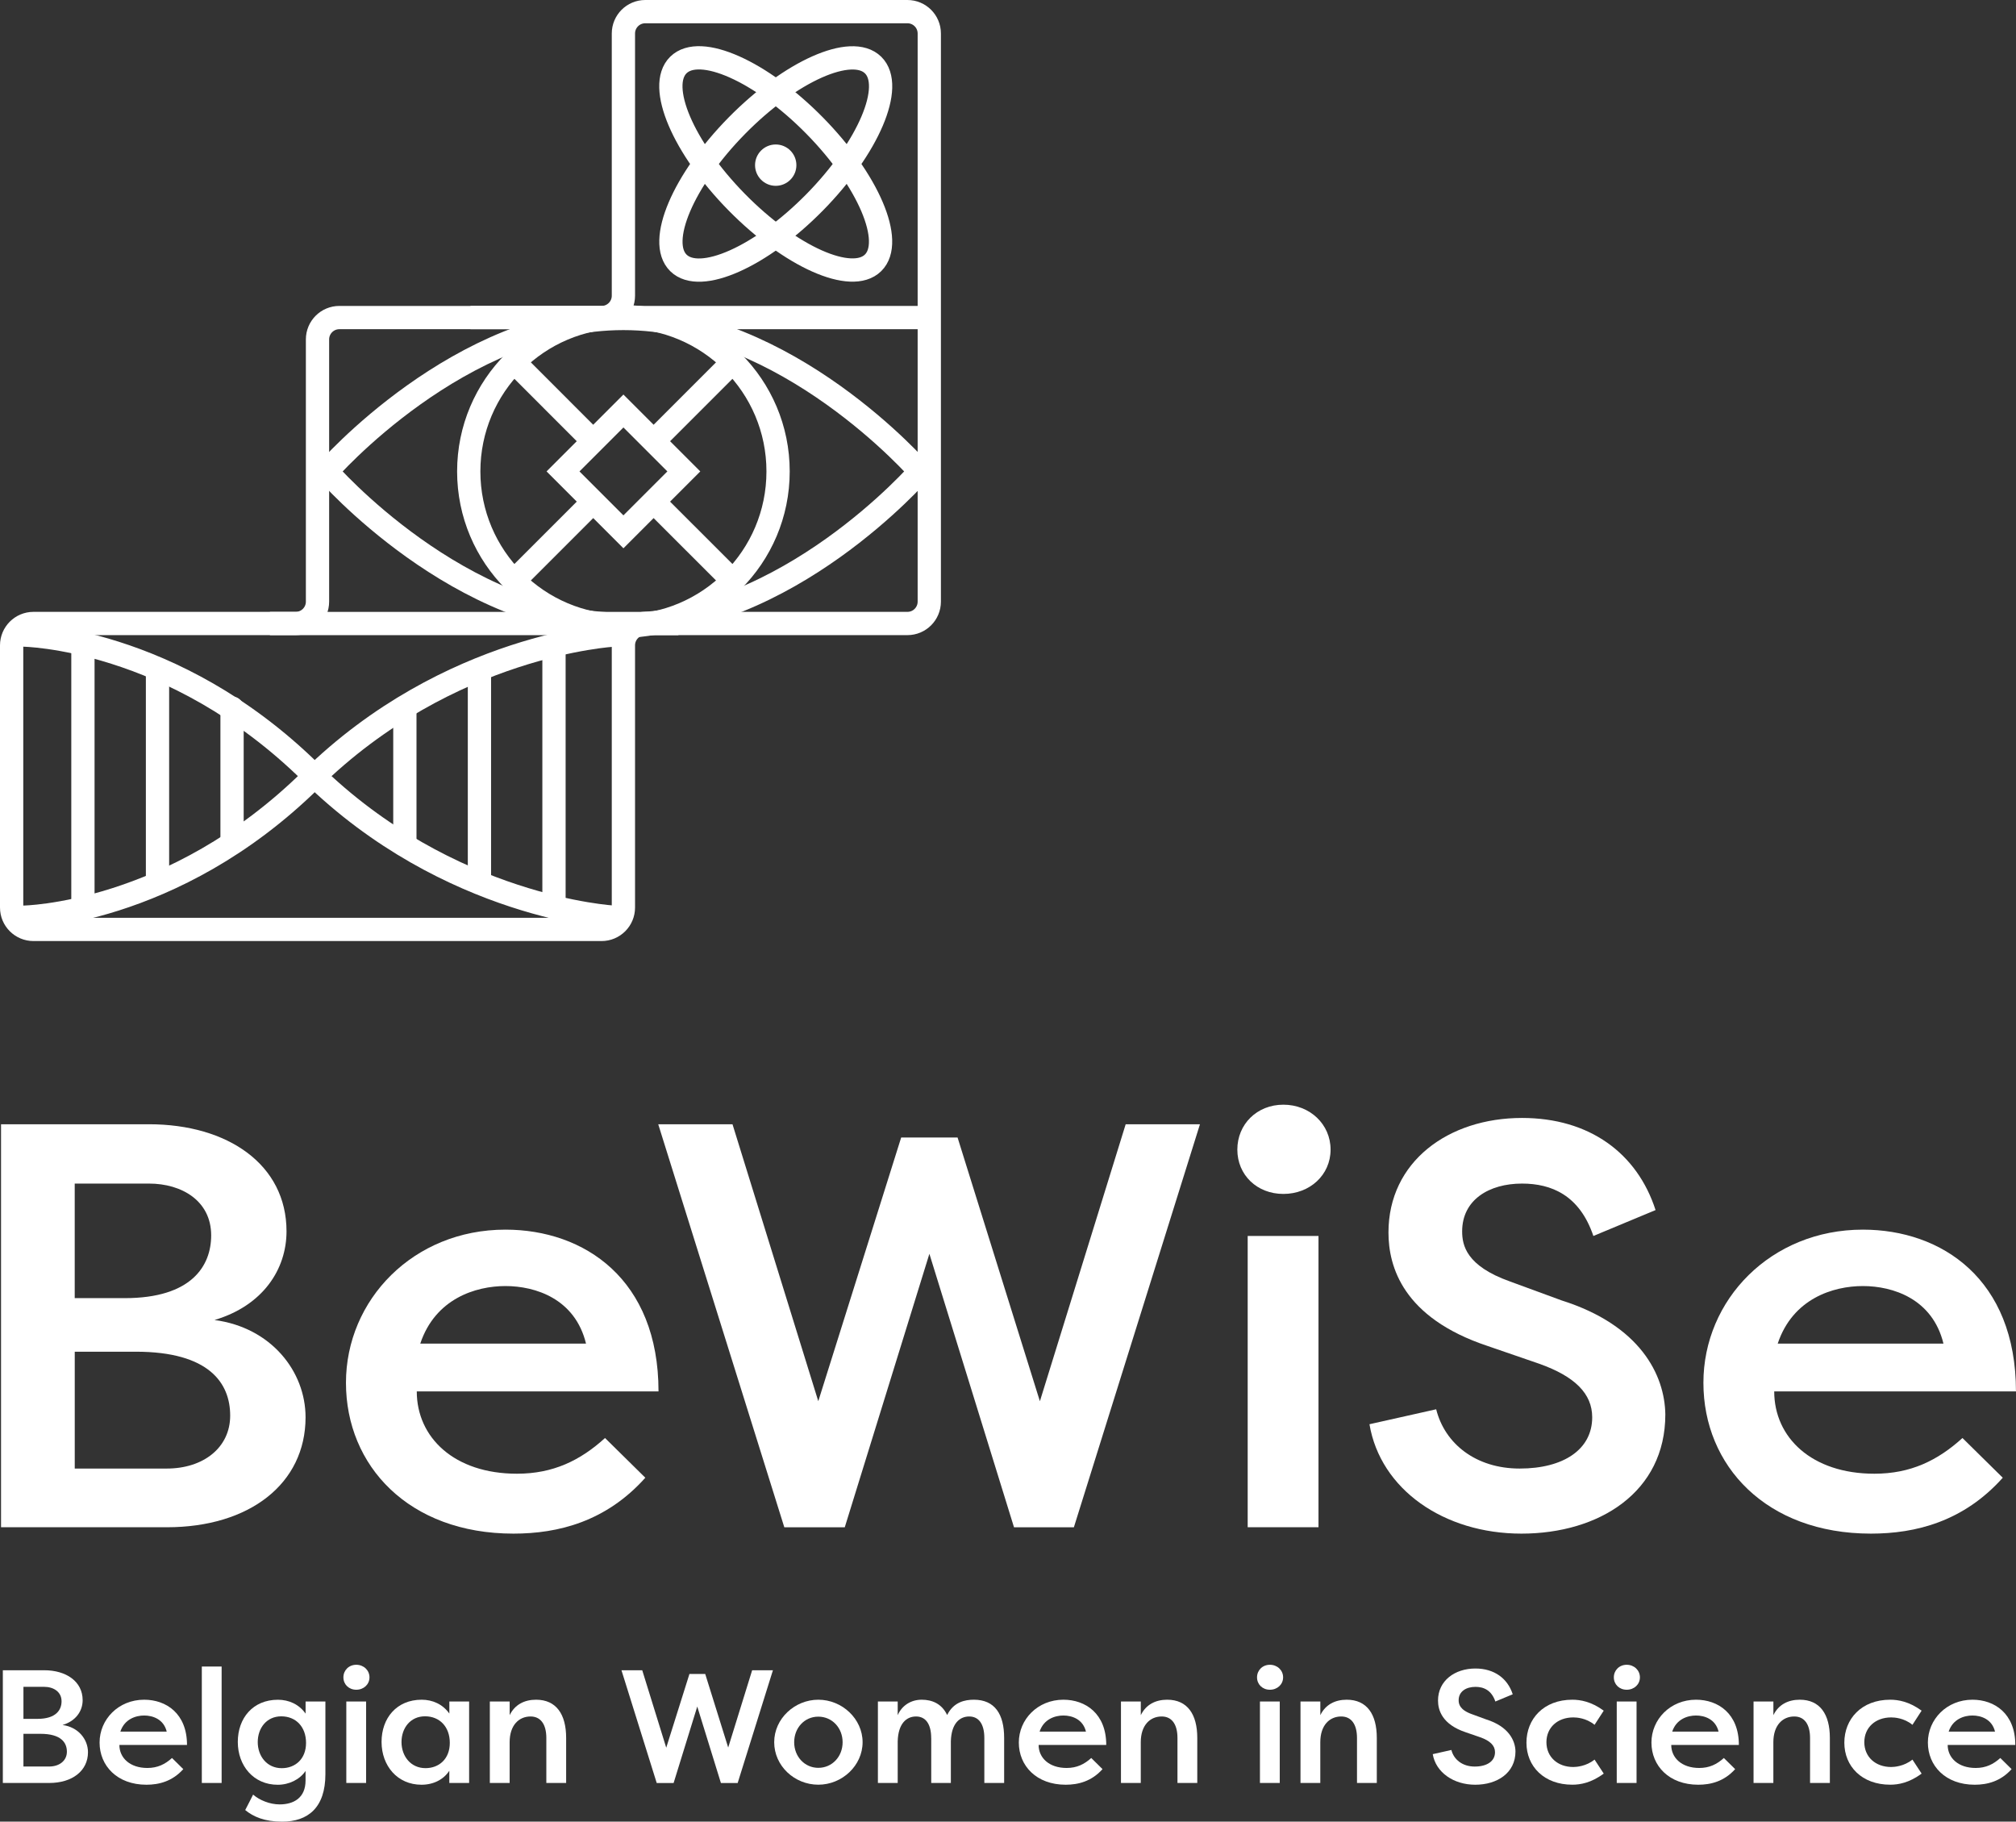
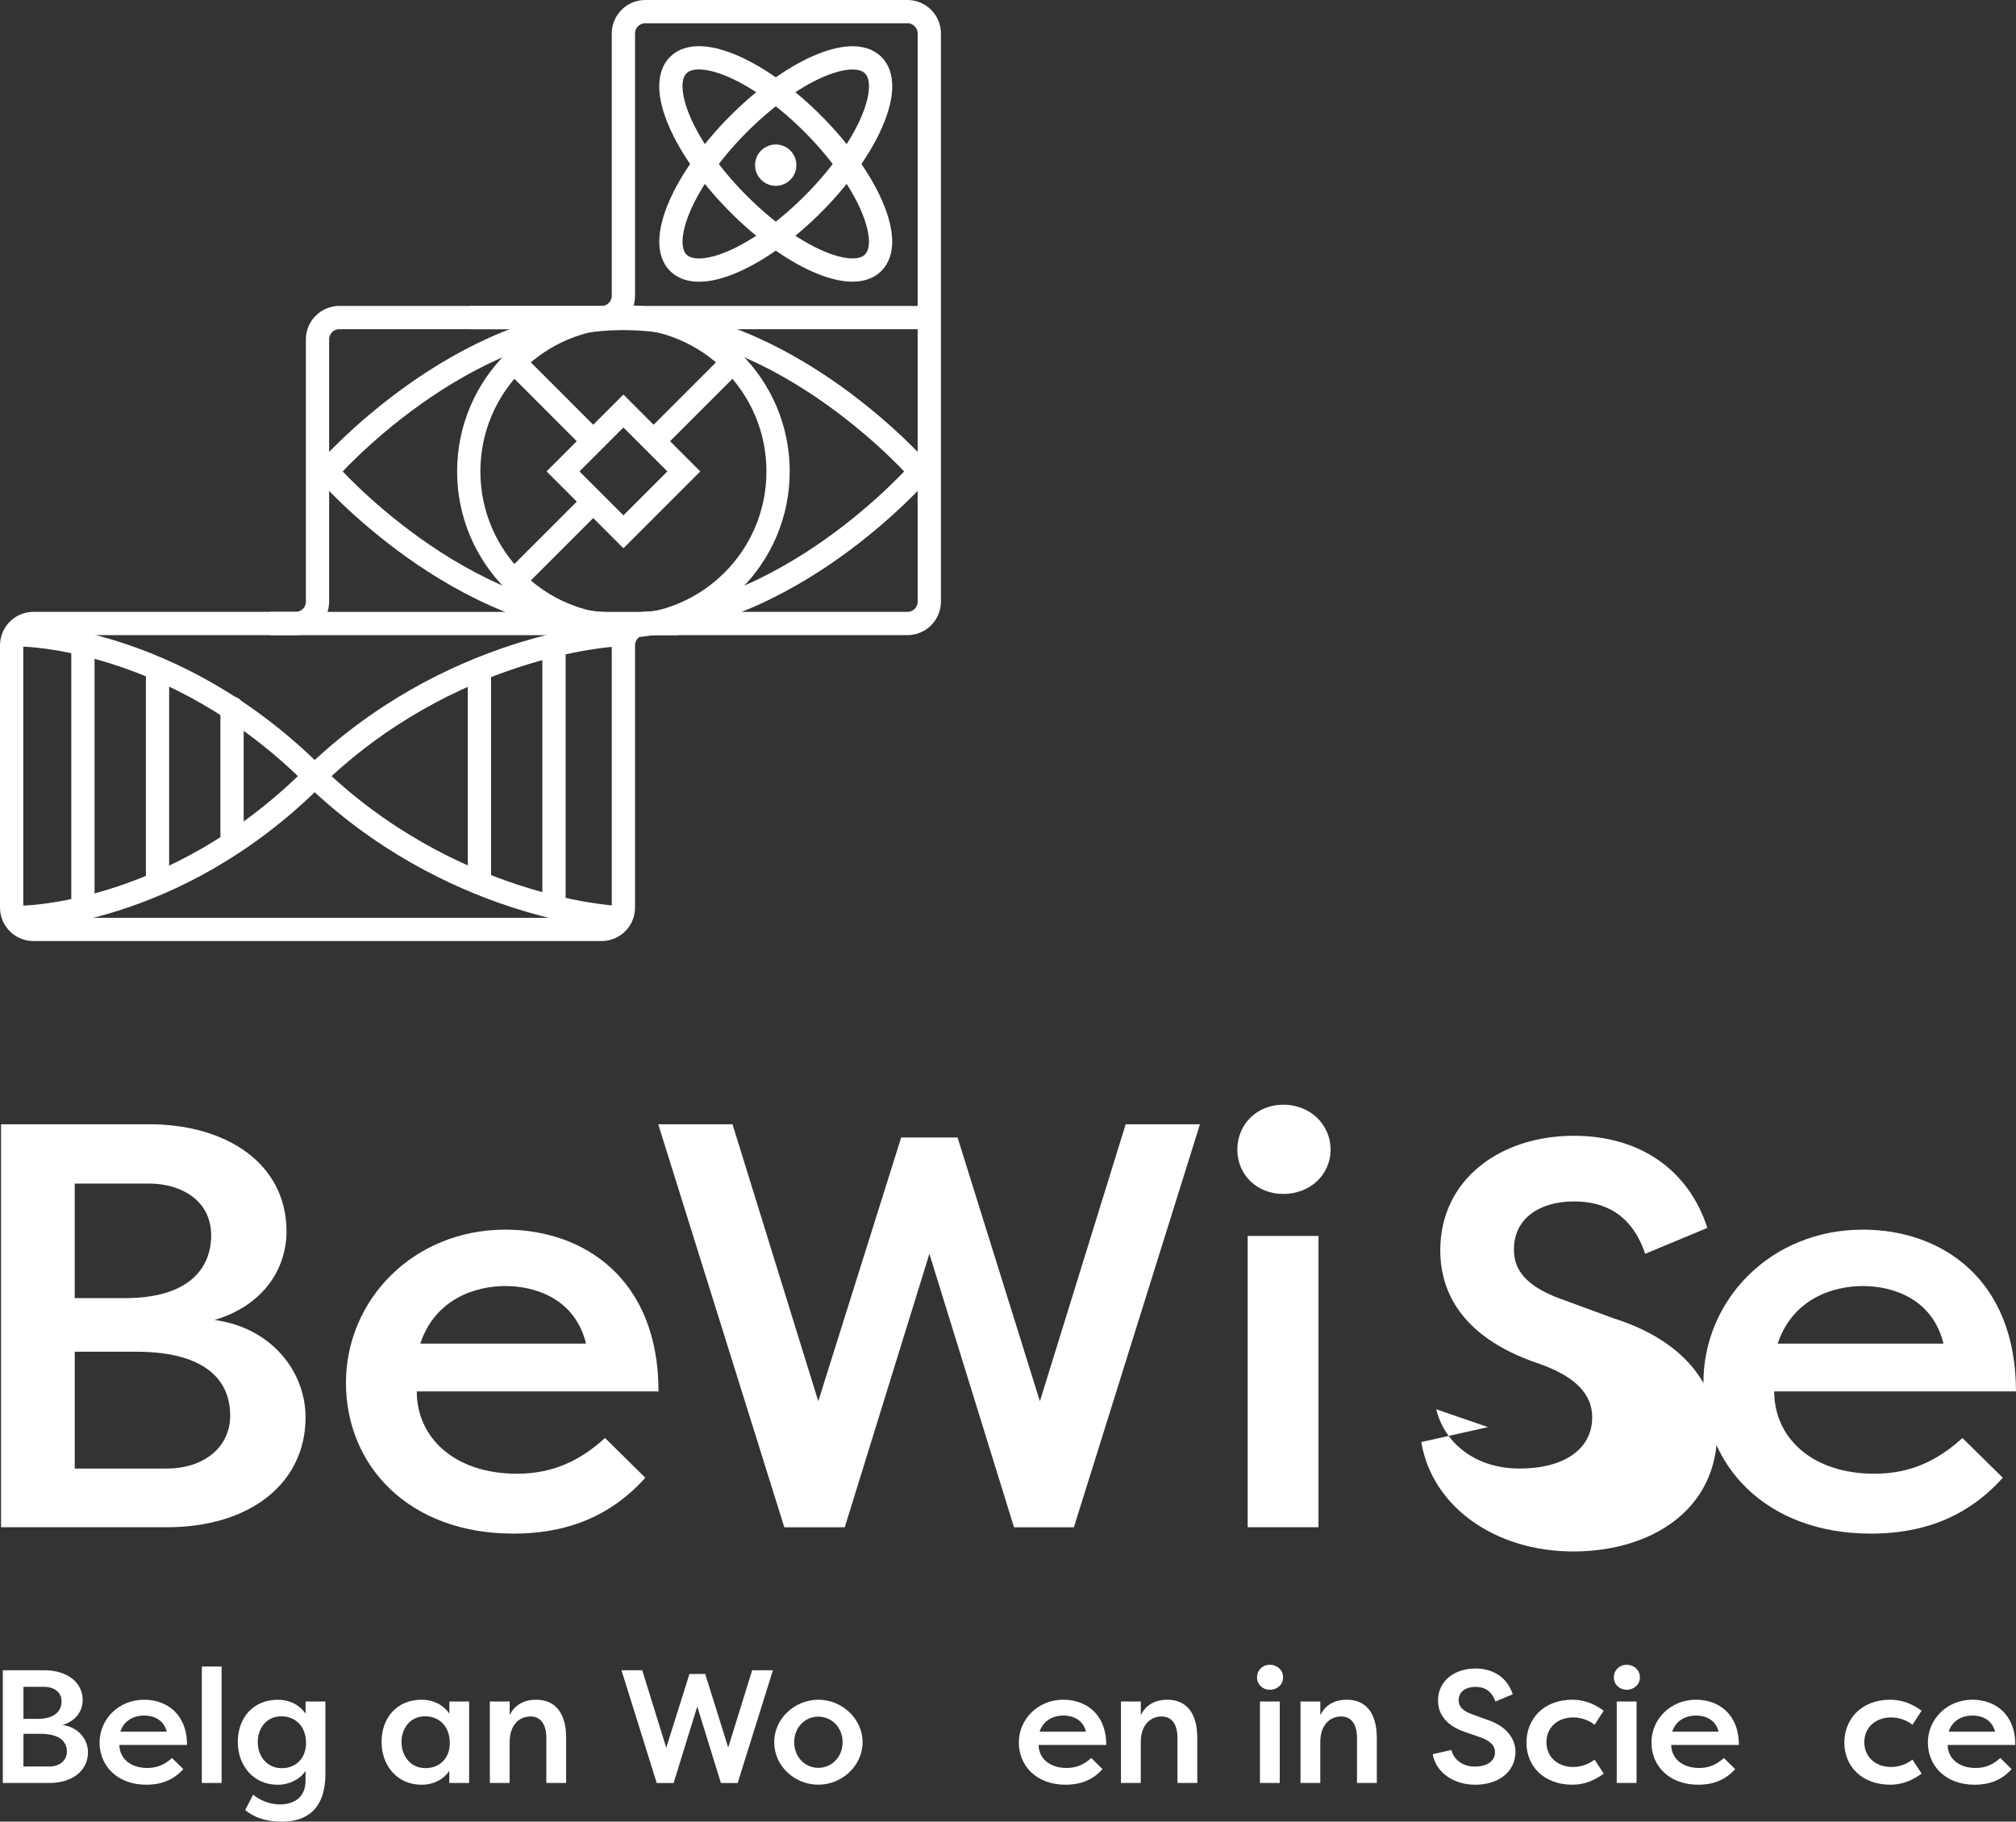
<svg xmlns="http://www.w3.org/2000/svg" id="Layer_2" viewBox="0 0 582.25 526.01">
  <rect x="0" y="0" width="582.25" height="526.01" fill="#333333" stroke="none" />
  <defs>
    <style>.cls-1{fill:#fff;}.cls-2{stroke-linecap:round;stroke-linejoin:round;}.cls-2,.cls-3{fill:none;stroke:#fff;stroke-width:6.72px;}.cls-3{stroke-miterlimit:10;}</style>
  </defs>
  <g id="Layer_1-2">
    <g>
      <g>
        <path class="cls-1" d="M61.98,381.17c16.29,2.16,26.27,14.79,26.27,28.09,0,19.12-16.12,31.75-40.06,31.75H.3v-116.37H43.02c22.78,0,39.73,11.64,39.73,30.92,0,10.97-6.82,21.45-20.78,25.6Zm-25.93-6.32c19.28,0,24.94-9.31,24.94-18.12,0-9.97-8.48-14.96-17.95-14.96H21.58v33.08h14.46Zm-14.46,15.46v33.75h26.6c10.47,0,18.29-5.98,18.29-15.29s-5.98-18.45-27.26-18.45H21.58Z" />
        <path class="cls-1" d="M186.37,426.72c-11.3,12.63-25.1,16.13-38.07,16.13-30.26,0-48.38-19.62-48.38-43.56s19.45-44.22,46.05-44.22c22.78,0,44.22,14.3,44.22,46.71H120.37c0,13.3,10.81,23.77,28.93,23.77,10.47,0,18.29-3.82,25.44-10.31l11.64,11.47Zm-65-38.74h47.88c-3.16-12.97-14.63-16.62-23.27-16.62s-20.28,3.66-24.6,16.62Z" />
        <path class="cls-1" d="M300.34,404.61l24.77-79.96h21.45l-36.41,116.37h-17.29l-24.44-78.97-24.44,78.97h-17.46l-36.41-116.37h21.45l24.77,79.96,23.94-76.14h16.29l23.77,76.14Z" />
        <path class="cls-1" d="M370.66,318.99c7.65,0,13.63,5.65,13.63,12.97s-5.99,12.8-13.63,12.8-13.3-5.49-13.3-12.8,5.65-12.97,13.3-12.97Zm-10.31,122.02v-84.12h20.45v84.12h-20.45Z" />
-         <path class="cls-1" d="M414.79,406.94c2.49,9.97,11.47,17.12,24.11,17.12s20.95-5.49,20.95-14.8c0-6.82-4.99-11.8-15.29-15.46l-14.96-5.15c-24.44-8.15-28.59-22.94-28.59-32.75,0-20.45,17.29-33.08,38.57-33.08,19.45,0,33.25,10.14,38.57,26.6l-17.96,7.48c-3.99-11.8-12.14-15.13-20.61-15.13-9.48,0-17.29,4.66-17.29,13.8,0,3.99,1.16,9.97,13.8,14.46l14.96,5.49c22.61,7.15,29.76,21.45,29.92,32.92,0,22.44-19.12,34.41-41.56,34.41s-40.73-12.8-43.89-31.59l19.28-4.32Z" />
+         <path class="cls-1" d="M414.79,406.94c2.49,9.97,11.47,17.12,24.11,17.12s20.95-5.49,20.95-14.8c0-6.82-4.99-11.8-15.29-15.46c-24.44-8.15-28.59-22.94-28.59-32.75,0-20.45,17.29-33.08,38.57-33.08,19.45,0,33.25,10.14,38.57,26.6l-17.96,7.48c-3.99-11.8-12.14-15.13-20.61-15.13-9.48,0-17.29,4.66-17.29,13.8,0,3.99,1.16,9.97,13.8,14.46l14.96,5.49c22.61,7.15,29.76,21.45,29.92,32.92,0,22.44-19.12,34.41-41.56,34.41s-40.73-12.8-43.89-31.59l19.28-4.32Z" />
        <path class="cls-1" d="M578.42,426.72c-11.3,12.63-25.1,16.13-38.07,16.13-30.26,0-48.38-19.62-48.38-43.56s19.45-44.22,46.05-44.22c22.78,0,44.22,14.3,44.22,46.71h-69.82c0,13.3,10.81,23.77,28.93,23.77,10.47,0,18.29-3.82,25.44-10.31l11.64,11.47Zm-65-38.74h47.88c-3.16-12.97-14.63-16.62-23.27-16.62s-20.28,3.66-24.6,16.62Z" />
      </g>
      <g>
        <path class="cls-1" d="M18.06,498.11c4.56,.6,7.35,4.14,7.35,7.86,0,5.35-4.51,8.88-11.2,8.88H.82v-32.55H12.76c6.37,0,11.11,3.25,11.11,8.65,0,3.07-1.91,6-5.81,7.16Zm-7.25-1.77c5.39,0,6.97-2.6,6.97-5.07,0-2.79-2.37-4.18-5.02-4.18H6.77v9.25h4.04Zm-4.04,4.32v9.44h7.44c2.93,0,5.11-1.67,5.11-4.28s-1.67-5.16-7.62-5.16H6.77Z" />
        <path class="cls-1" d="M52.94,510.85c-3.16,3.53-7.02,4.51-10.65,4.51-8.46,0-13.53-5.49-13.53-12.18s5.44-12.37,12.88-12.37c6.37,0,12.37,4,12.37,13.06h-19.53c0,3.72,3.02,6.65,8.09,6.65,2.93,0,5.11-1.07,7.11-2.88l3.25,3.21Zm-18.18-10.83h13.39c-.88-3.63-4.09-4.65-6.51-4.65s-5.67,1.02-6.88,4.65Z" />
        <path class="cls-1" d="M58.29,514.85v-33.62h5.72v33.62h-5.72Z" />
        <path class="cls-1" d="M73.09,518.2c1.86,1.63,4.84,2.84,7.67,2.84,4.04,0,7.49-1.86,7.49-6.93v-2.74c-1.63,2.46-4.74,4-8.04,4-6.97,0-11.53-5.49-11.53-12.37s4.37-12.18,11.58-12.18c3.16,0,6.09,1.3,8,4v-3.49h5.72v20.97c0,9.72-5.07,13.72-12.51,13.72-5.11,0-8.32-1.44-10.65-3.35,.79-1.49,1.53-2.98,2.28-4.46Zm8.28-7.62c3.91,0,7.02-2.65,7.02-7.3s-2.93-7.67-7.16-7.67-6.79,3.39-6.79,7.44,2.65,7.53,6.93,7.53Z" />
-         <path class="cls-1" d="M102.9,480.72c2.14,0,3.81,1.58,3.81,3.63s-1.67,3.58-3.81,3.58-3.72-1.53-3.72-3.58,1.58-3.63,3.72-3.63Zm-2.88,34.13v-23.53h5.72v23.53h-5.72Z" />
        <path class="cls-1" d="M135.49,491.32v23.53h-5.72v-3.53c-1.67,2.56-4.6,4.04-8.04,4.04-6.97,0-11.53-5.49-11.53-12.37s4.37-12.18,11.58-12.18c3.16,0,6.09,1.3,8,4v-3.49h5.72Zm-12.6,19.25c3.91,0,7.02-2.65,7.02-7.3s-2.93-7.67-7.16-7.67-6.79,3.39-6.79,7.44,2.65,7.53,6.93,7.53Z" />
        <path class="cls-1" d="M141.48,491.32h5.72v3.95c1.49-3.07,4.28-4.46,7.62-4.46,5.86,0,8.69,4.23,8.69,11.02v13.02h-5.72v-12.97c0-4.09-1.72-6.23-4.56-6.23-3.35,0-6.04,2.51-6.04,7.44v11.76h-5.72v-23.53Z" />
        <path class="cls-1" d="M210.3,504.67l6.93-22.36h6l-10.18,32.55h-4.84l-6.83-22.08-6.83,22.08h-4.88l-10.18-32.55h6l6.93,22.36,6.7-21.29h4.56l6.65,21.29Z" />
        <path class="cls-1" d="M236.34,490.81c6.88,0,12.79,5.53,12.79,12.27s-5.9,12.27-12.79,12.27-12.74-5.44-12.74-12.27,5.95-12.27,12.74-12.27Zm0,19.67c4,0,7.02-3.25,7.02-7.39s-3.02-7.39-7.02-7.39-6.97,3.25-6.97,7.39,3.02,7.39,6.97,7.39Z" />
-         <path class="cls-1" d="M268.94,501.88c0-4.09-1.63-6.23-4.37-6.23s-5.16,2-5.3,7.16v12.04h-5.72v-23.53h5.72v3.95c1.26-2.88,3.91-4.46,6.93-4.46s5.81,1.16,7.35,4.42c1.86-3.77,5.16-4.42,7.72-4.42,6.09,0,8.74,4.23,8.74,11.02v13.02h-5.72v-12.97c0-4.09-1.63-6.23-4.37-6.23s-5.16,2-5.3,7.16v12.04h-5.67v-12.97Z" />
        <path class="cls-1" d="M318.43,510.85c-3.16,3.53-7.02,4.51-10.65,4.51-8.46,0-13.53-5.49-13.53-12.18s5.44-12.37,12.88-12.37c6.37,0,12.37,4,12.37,13.06h-19.53c0,3.72,3.02,6.65,8.09,6.65,2.93,0,5.11-1.07,7.11-2.88l3.25,3.21Zm-18.18-10.83h13.39c-.88-3.63-4.09-4.65-6.51-4.65s-5.67,1.02-6.88,4.65Z" />
        <path class="cls-1" d="M323.76,491.32h5.72v3.95c1.49-3.07,4.28-4.46,7.62-4.46,5.86,0,8.69,4.23,8.69,11.02v13.02h-5.72v-12.97c0-4.09-1.72-6.23-4.56-6.23-3.35,0-6.04,2.51-6.04,7.44v11.76h-5.72v-23.53Z" />
        <path class="cls-1" d="M366.77,480.72c2.14,0,3.81,1.58,3.81,3.63s-1.67,3.58-3.81,3.58-3.72-1.53-3.72-3.58,1.58-3.63,3.72-3.63Zm-2.88,34.13v-23.53h5.72v23.53h-5.72Z" />
        <path class="cls-1" d="M375.61,491.32h5.72v3.95c1.49-3.07,4.28-4.46,7.62-4.46,5.86,0,8.69,4.23,8.69,11.02v13.02h-5.72v-12.97c0-4.09-1.72-6.23-4.56-6.23-3.35,0-6.04,2.51-6.04,7.44v11.76h-5.72v-23.53Z" />
        <path class="cls-1" d="M419.18,505.32c.7,2.79,3.21,4.79,6.74,4.79s5.86-1.53,5.86-4.14c0-1.91-1.39-3.3-4.28-4.32l-4.18-1.44c-6.83-2.28-8-6.42-8-9.16,0-5.72,4.84-9.25,10.79-9.25,5.44,0,9.3,2.84,10.79,7.44l-5.02,2.09c-1.12-3.3-3.39-4.23-5.76-4.23-2.65,0-4.84,1.3-4.84,3.86,0,1.12,.33,2.79,3.86,4.04l4.18,1.53c6.32,2,8.32,6,8.37,9.21,0,6.28-5.35,9.62-11.62,9.62s-11.39-3.58-12.27-8.83l5.39-1.21Z" />
        <path class="cls-1" d="M454.11,490.81c2.28,0,5.44,.51,9.07,3.16l-2.65,4.09c-2.42-2-5.25-2.14-6.14-2.14-4.56,0-7.76,2.93-7.76,7.16s3.21,7.16,7.76,7.16c.88,0,3.72-.19,6.14-2.14l2.65,4.04c-3.63,2.7-6.79,3.21-9.07,3.21-8.18,0-13.25-5.3-13.25-12.13s4.93-12.41,13.25-12.41Z" />
        <path class="cls-1" d="M469.82,480.72c2.14,0,3.81,1.58,3.81,3.63s-1.67,3.58-3.81,3.58-3.72-1.53-3.72-3.58,1.58-3.63,3.72-3.63Zm-2.88,34.13v-23.53h5.72v23.53h-5.72Z" />
        <path class="cls-1" d="M501.14,510.85c-3.16,3.53-7.02,4.51-10.65,4.51-8.46,0-13.53-5.49-13.53-12.18s5.44-12.37,12.88-12.37c6.37,0,12.37,4,12.37,13.06h-19.53c0,3.72,3.02,6.65,8.09,6.65,2.93,0,5.11-1.07,7.11-2.88l3.25,3.21Zm-18.18-10.83h13.39c-.88-3.63-4.09-4.65-6.51-4.65s-5.67,1.02-6.88,4.65Z" />
-         <path class="cls-1" d="M506.46,491.32h5.72v3.95c1.49-3.07,4.28-4.46,7.62-4.46,5.86,0,8.69,4.23,8.69,11.02v13.02h-5.72v-12.97c0-4.09-1.72-6.23-4.56-6.23-3.35,0-6.04,2.51-6.04,7.44v11.76h-5.72v-23.53Z" />
        <path class="cls-1" d="M545.92,490.81c2.28,0,5.44,.51,9.07,3.16l-2.65,4.09c-2.42-2-5.25-2.14-6.14-2.14-4.56,0-7.76,2.93-7.76,7.16s3.21,7.16,7.76,7.16c.88,0,3.72-.19,6.14-2.14l2.65,4.04c-3.63,2.7-6.79,3.21-9.07,3.21-8.18,0-13.25-5.3-13.25-12.13s4.93-12.41,13.25-12.41Z" />
        <path class="cls-1" d="M580.98,510.85c-3.16,3.53-7.02,4.51-10.65,4.51-8.46,0-13.53-5.49-13.53-12.18s5.44-12.37,12.88-12.37c6.37,0,12.37,4,12.37,13.06h-19.53c0,3.72,3.02,6.65,8.09,6.65,2.93,0,5.11-1.07,7.11-2.88l3.25,3.21Zm-18.18-10.83h13.39c-.88-3.63-4.09-4.65-6.51-4.65s-5.67,1.02-6.88,4.65Z" />
      </g>
      <path class="cls-3" d="M180.05,9.67V85.39c0,3.49-2.83,6.31-6.31,6.31H98.01c-3.49,0-6.31,2.83-6.31,6.31v75.72c0,3.49-2.83,6.31-6.31,6.31H9.67c-3.49,0-6.31,2.83-6.31,6.31v75.72c0,3.49,2.83,6.31,6.31,6.31H173.74c3.49,0,6.31-2.83,6.31-6.31v-75.72c0-3.49,2.83-6.31,6.31-6.31h75.72c3.49,0,6.31-2.83,6.31-6.31V9.67c0-3.49-2.83-6.31-6.31-6.31h-75.72c-3.49,0-6.31,2.83-6.31,6.31Z" />
      <line class="cls-3" x1="135.88" y1="91.7" x2="268.39" y2="91.7" />
      <line class="cls-3" x1="77.96" y1="180.05" x2="195.94" y2="180.05" />
      <circle class="cls-1" cx="224.04" cy="47.69" r="5.97" />
      <ellipse class="cls-3" cx="224.04" cy="47.35" rx="40.08" ry="15.77" transform="translate(33.16 173.83) rotate(-45.46)" />
      <ellipse class="cls-3" cx="224.04" cy="47.35" rx="15.77" ry="40.08" transform="translate(31.14 170.73) rotate(-44.54)" />
      <path class="cls-3" d="M265.71,136.13s-38.35-44.17-85.66-44.17-85.66,44.17-85.66,44.17c0,0,38.35,44.17,85.66,44.17s85.66-44.17,85.66-44.17Z" />
      <circle class="cls-3" cx="180.05" cy="136.13" r="44.67" />
-       <line class="cls-3" x1="188.77" y1="144.85" x2="211.63" y2="167.7" />
      <line class="cls-3" x1="148.48" y1="104.55" x2="171.33" y2="127.41" />
      <line class="cls-3" x1="171.33" y1="144.85" x2="148.48" y2="167.7" />
      <line class="cls-3" x1="211.63" y1="104.55" x2="188.77" y2="127.41" />
      <rect class="cls-3" x="167.72" y="123.79" width="24.67" height="24.67" transform="translate(148.99 -87.45) rotate(45)" />
      <path class="cls-2" d="M6.74,183.38s43.15,.46,83.02,39.67c39.87,39.21,87.45,41.79,87.45,41.79" />
      <path class="cls-2" d="M6.74,264.85s43.15-.46,83.02-39.67c39.87-39.21,87.45-41.79,87.45-41.79" />
      <g>
        <line class="cls-2" x1="23.95" y1="186.26" x2="23.95" y2="261.98" />
        <line class="cls-2" x1="45.49" y1="193.83" x2="45.49" y2="254.81" />
        <line class="cls-2" x1="67.02" y1="204.47" x2="67.02" y2="243.18" />
        <line class="cls-2" x1="160" y1="186.26" x2="160" y2="261.98" />
        <line class="cls-2" x1="138.47" y1="193.83" x2="138.47" y2="254.81" />
-         <line class="cls-2" x1="116.93" y1="204.47" x2="116.93" y2="243.18" />
      </g>
    </g>
  </g>
</svg>